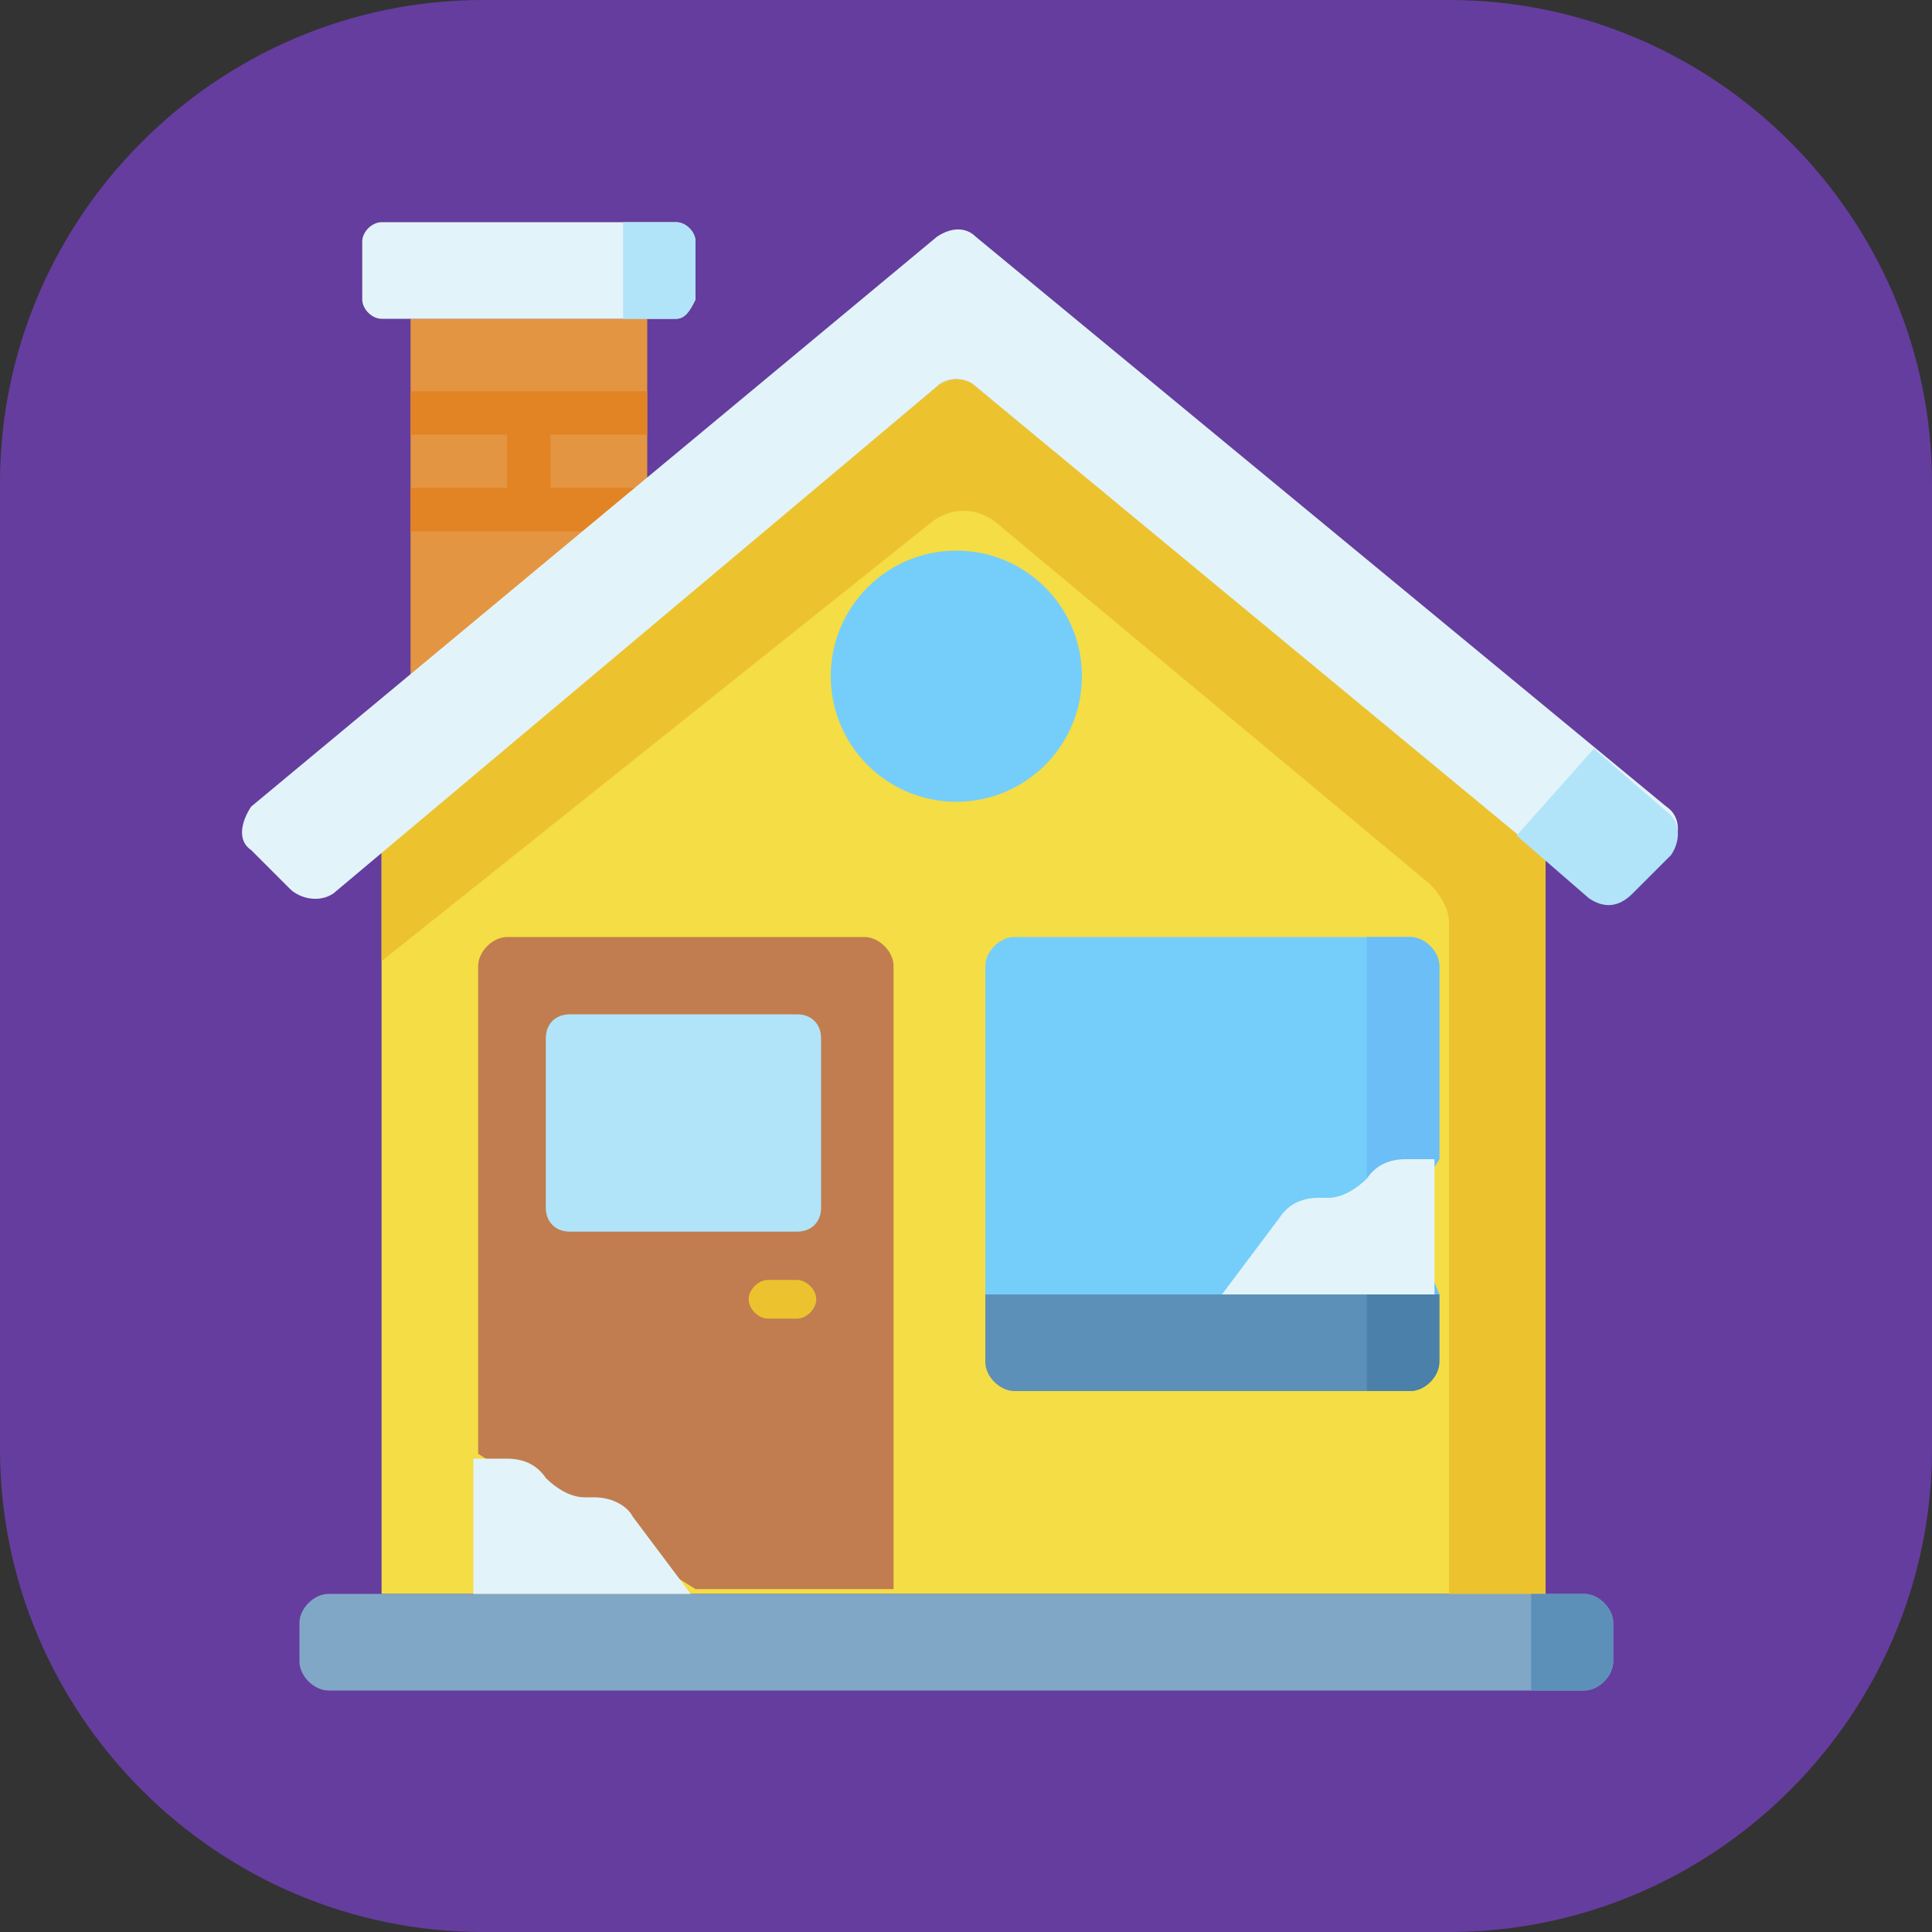
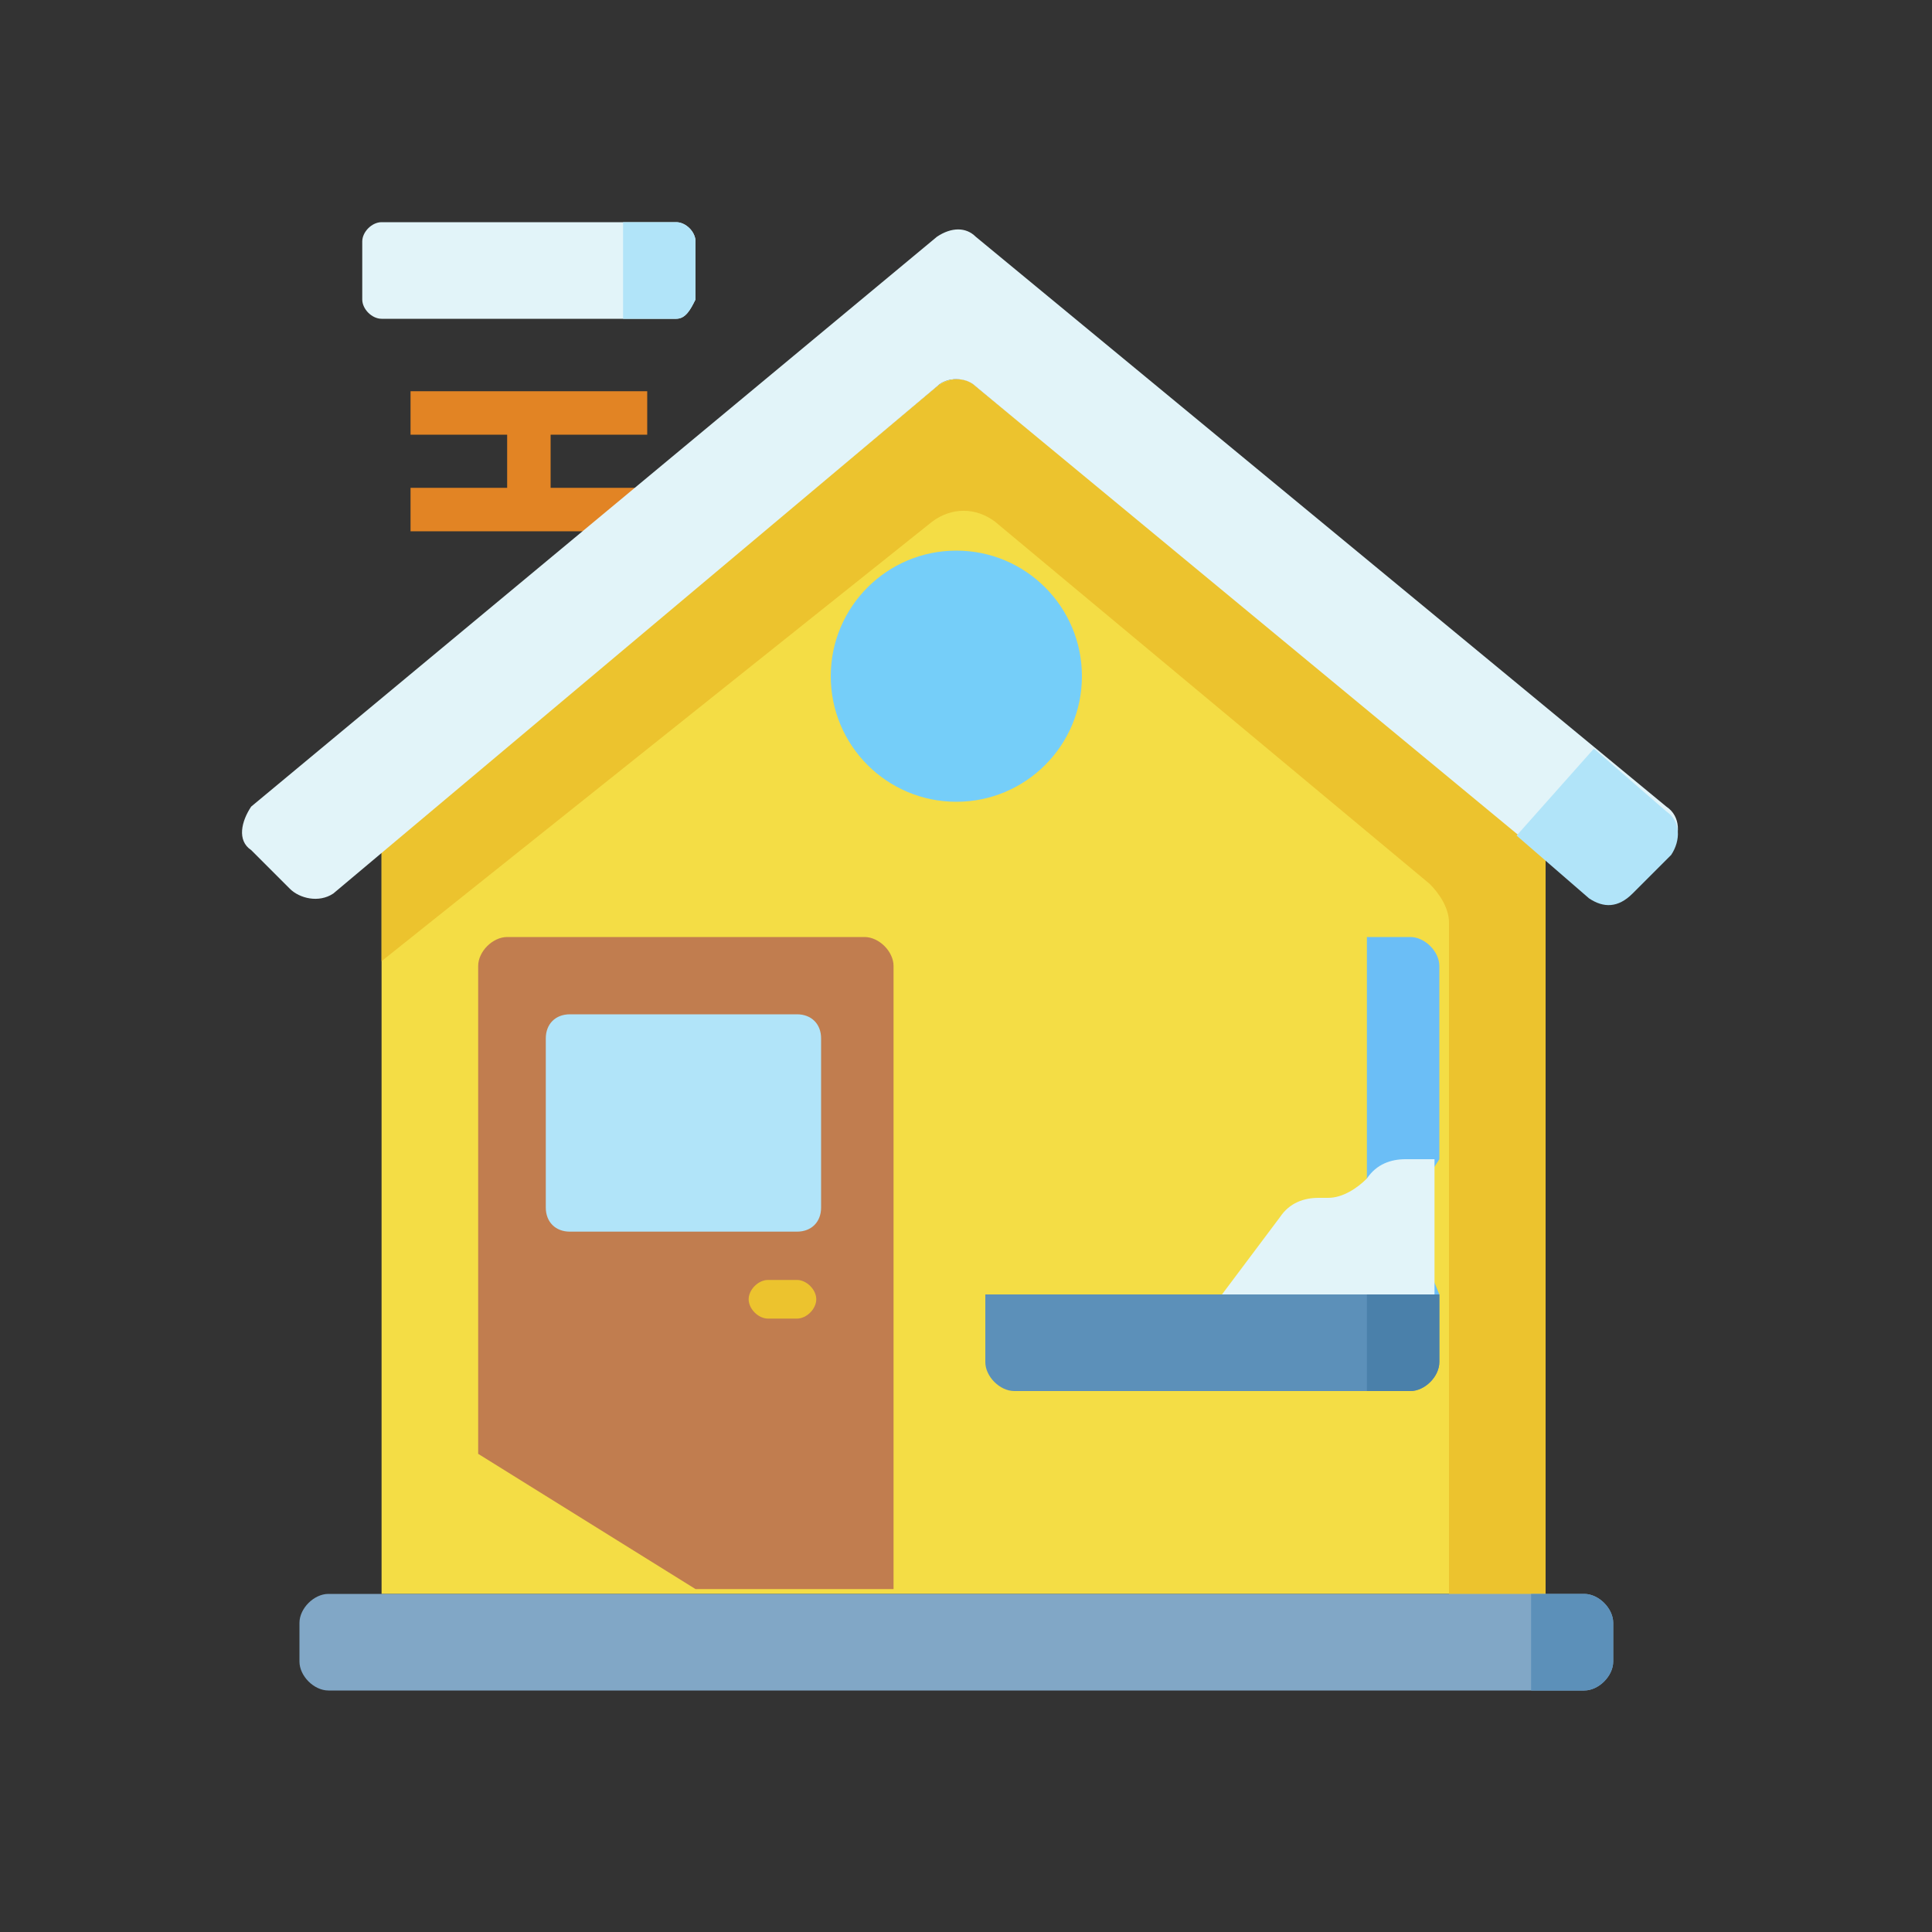
<svg xmlns="http://www.w3.org/2000/svg" version="1.1" id="Слой_1" x="0px" y="0px" viewBox="0 0 40 40" style="enable-background:new 0 0 40 40;" xml:space="preserve">
  <rect x="0" y="0" width="40" height="40" fill="#333333" stroke="none" />
  <style type="text/css">
	.st0{fill:#653D9E;}
	.st1{fill:#F4DD45;}
	.st2{fill:#ECC32E;}
	.st3{fill:#81A7C6;}
	.st4{fill:#5C90B9;}
	.st5{fill:#C17D4F;}
	.st6{fill:#E49542;}
	.st7{fill:#E28424;}
	.st8{fill:#E2F4F9;}
	.st9{fill:#75CEF9;}
	.st10{fill:#6BBEF6;}
	.st11{fill:#4A80AA;}
	.st12{fill:#B1E4F9;}
</style>
  <g id="Слой_2_1_">
-     <path class="st0" d="M30,40H10C4.5,40,0,35.5,0,30V10C0,4.5,4.5,0,10,0h20c5.5,0,10,4.5,10,10v20C40,35.5,35.5,40,30,40z" />
-   </g>
+     </g>
  <g id="Слой_1_1_">
    <g>
      <g>
        <g>
          <path class="st1" d="M31.8,33V17.6L20.2,8c-0.2-0.2-0.6-0.2-0.8,0L7.9,17.6V33H31.8z" />
        </g>
        <g>
          <path class="st2" d="M19.4,8L7.9,17.6v2.3l11.4-9.1c0.4-0.3,0.9-0.3,1.3,0l9,7.5c0.2,0.2,0.4,0.5,0.4,0.8v14h2V17.6L20.2,8      C20,7.8,19.7,7.8,19.4,8L19.4,8z" />
        </g>
        <g>
          <path class="st3" d="M6.2,33.6v0.8c0,0.3,0.3,0.6,0.6,0.6h26c0.3,0,0.6-0.3,0.6-0.6v-0.8c0-0.3-0.3-0.6-0.6-0.6h-26      C6.5,33,6.2,33.3,6.2,33.6z" />
        </g>
        <g>
          <path class="st4" d="M31.7,33v2h1.1c0.3,0,0.6-0.3,0.6-0.6v-0.8c0-0.3-0.3-0.6-0.6-0.6C32.8,33,31.7,33,31.7,33z" />
        </g>
        <g>
          <path class="st5" d="M17.9,19.4h-7.4c-0.3,0-0.6,0.3-0.6,0.6v10.1l4.5,2.8h4.1V20C18.5,19.7,18.2,19.4,17.9,19.4L17.9,19.4z" />
        </g>
        <g>
-           <path class="st6" d="M13.4,6.6H8.5V14l4.9-4.1V6.6z" />
-         </g>
+           </g>
        <g>
          <path class="st7" d="M13.4,9V8.1H8.5V9h2v1.1h-2V11h4.9v-0.9h-2V9H13.4z" />
        </g>
        <g>
-           <path class="st8" d="M14.3,33l-1.2-1.6C13,31.2,12.7,31,12.3,31h-0.2c-0.3,0-0.6-0.2-0.8-0.4c-0.2-0.3-0.5-0.4-0.8-0.4H9.8V33      H14.3L14.3,33z" />
-         </g>
+           </g>
        <g>
-           <path class="st9" d="M29.8,24l-0.7,1.1l0.7,1.7h-9.4V20c0-0.3,0.3-0.6,0.6-0.6h8.2c0.3,0,0.6,0.3,0.6,0.6L29.8,24L29.8,24z" />
-         </g>
+           </g>
        <g>
          <path class="st10" d="M29.8,24l-0.7,1.1l0.7,1.7h-1.5v-7.4h0.9c0.3,0,0.6,0.3,0.6,0.6V24z" />
        </g>
        <g>
          <path class="st8" d="M25.3,26.8l1.2-1.6c0.2-0.3,0.5-0.4,0.8-0.4h0.2c0.3,0,0.6-0.2,0.8-0.4c0.2-0.3,0.5-0.4,0.8-0.4h0.6v2.8      H25.3L25.3,26.8z" />
        </g>
        <g>
          <path class="st4" d="M29.8,26.8h-9.4v1.4c0,0.3,0.3,0.6,0.6,0.6h8.2c0.3,0,0.6-0.3,0.6-0.6L29.8,26.8z" />
        </g>
        <g>
          <path class="st11" d="M29.8,26.8h-1.5v2h0.9c0.3,0,0.6-0.3,0.6-0.6V26.8L29.8,26.8z" />
        </g>
        <g>
          <path class="st8" d="M14,6.6H7.9c-0.2,0-0.4-0.2-0.4-0.4V5c0-0.2,0.2-0.4,0.4-0.4H14c0.2,0,0.4,0.2,0.4,0.4v1.2      C14.3,6.4,14.2,6.6,14,6.6z" />
        </g>
        <g>
          <path class="st12" d="M14,6.6h-1.1v-2H14c0.2,0,0.4,0.2,0.4,0.4v1.2C14.3,6.4,14.2,6.6,14,6.6z" />
        </g>
        <g>
          <circle class="st9" cx="19.8" cy="14" r="2.6" />
        </g>
      </g>
      <g>
        <path class="st8" d="M19.4,4.9L5.2,16.7c-0.2,0.3-0.3,0.7,0,0.9L6,18.4c0.2,0.2,0.6,0.3,0.9,0.1L19.4,8c0.2-0.2,0.6-0.2,0.8,0     l12.7,10.5c0.3,0.2,0.6,0.2,0.9-0.1l0.8-0.8c0.2-0.3,0.2-0.7-0.1-0.9L20.2,4.9C20,4.7,19.7,4.7,19.4,4.9L19.4,4.9z" />
      </g>
      <g>
        <path class="st12" d="M31.4,17.3l1.5,1.3c0.3,0.2,0.6,0.2,0.9-0.1l0.8-0.8c0.2-0.3,0.2-0.7-0.1-0.9L33,15.5L31.4,17.3z" />
      </g>
      <g>
        <path class="st12" d="M16.5,21h-4.7c-0.3,0-0.5,0.2-0.5,0.5V25c0,0.3,0.2,0.5,0.5,0.5h4.7c0.3,0,0.5-0.2,0.5-0.5v-3.5     C17,21.2,16.8,21,16.5,21z" />
      </g>
      <g>
        <path class="st2" d="M16.5,27.3h-0.6c-0.2,0-0.4-0.2-0.4-0.4c0-0.2,0.2-0.4,0.4-0.4h0.6c0.2,0,0.4,0.2,0.4,0.4     C16.9,27.1,16.7,27.3,16.5,27.3z" />
      </g>
    </g>
  </g>
</svg>